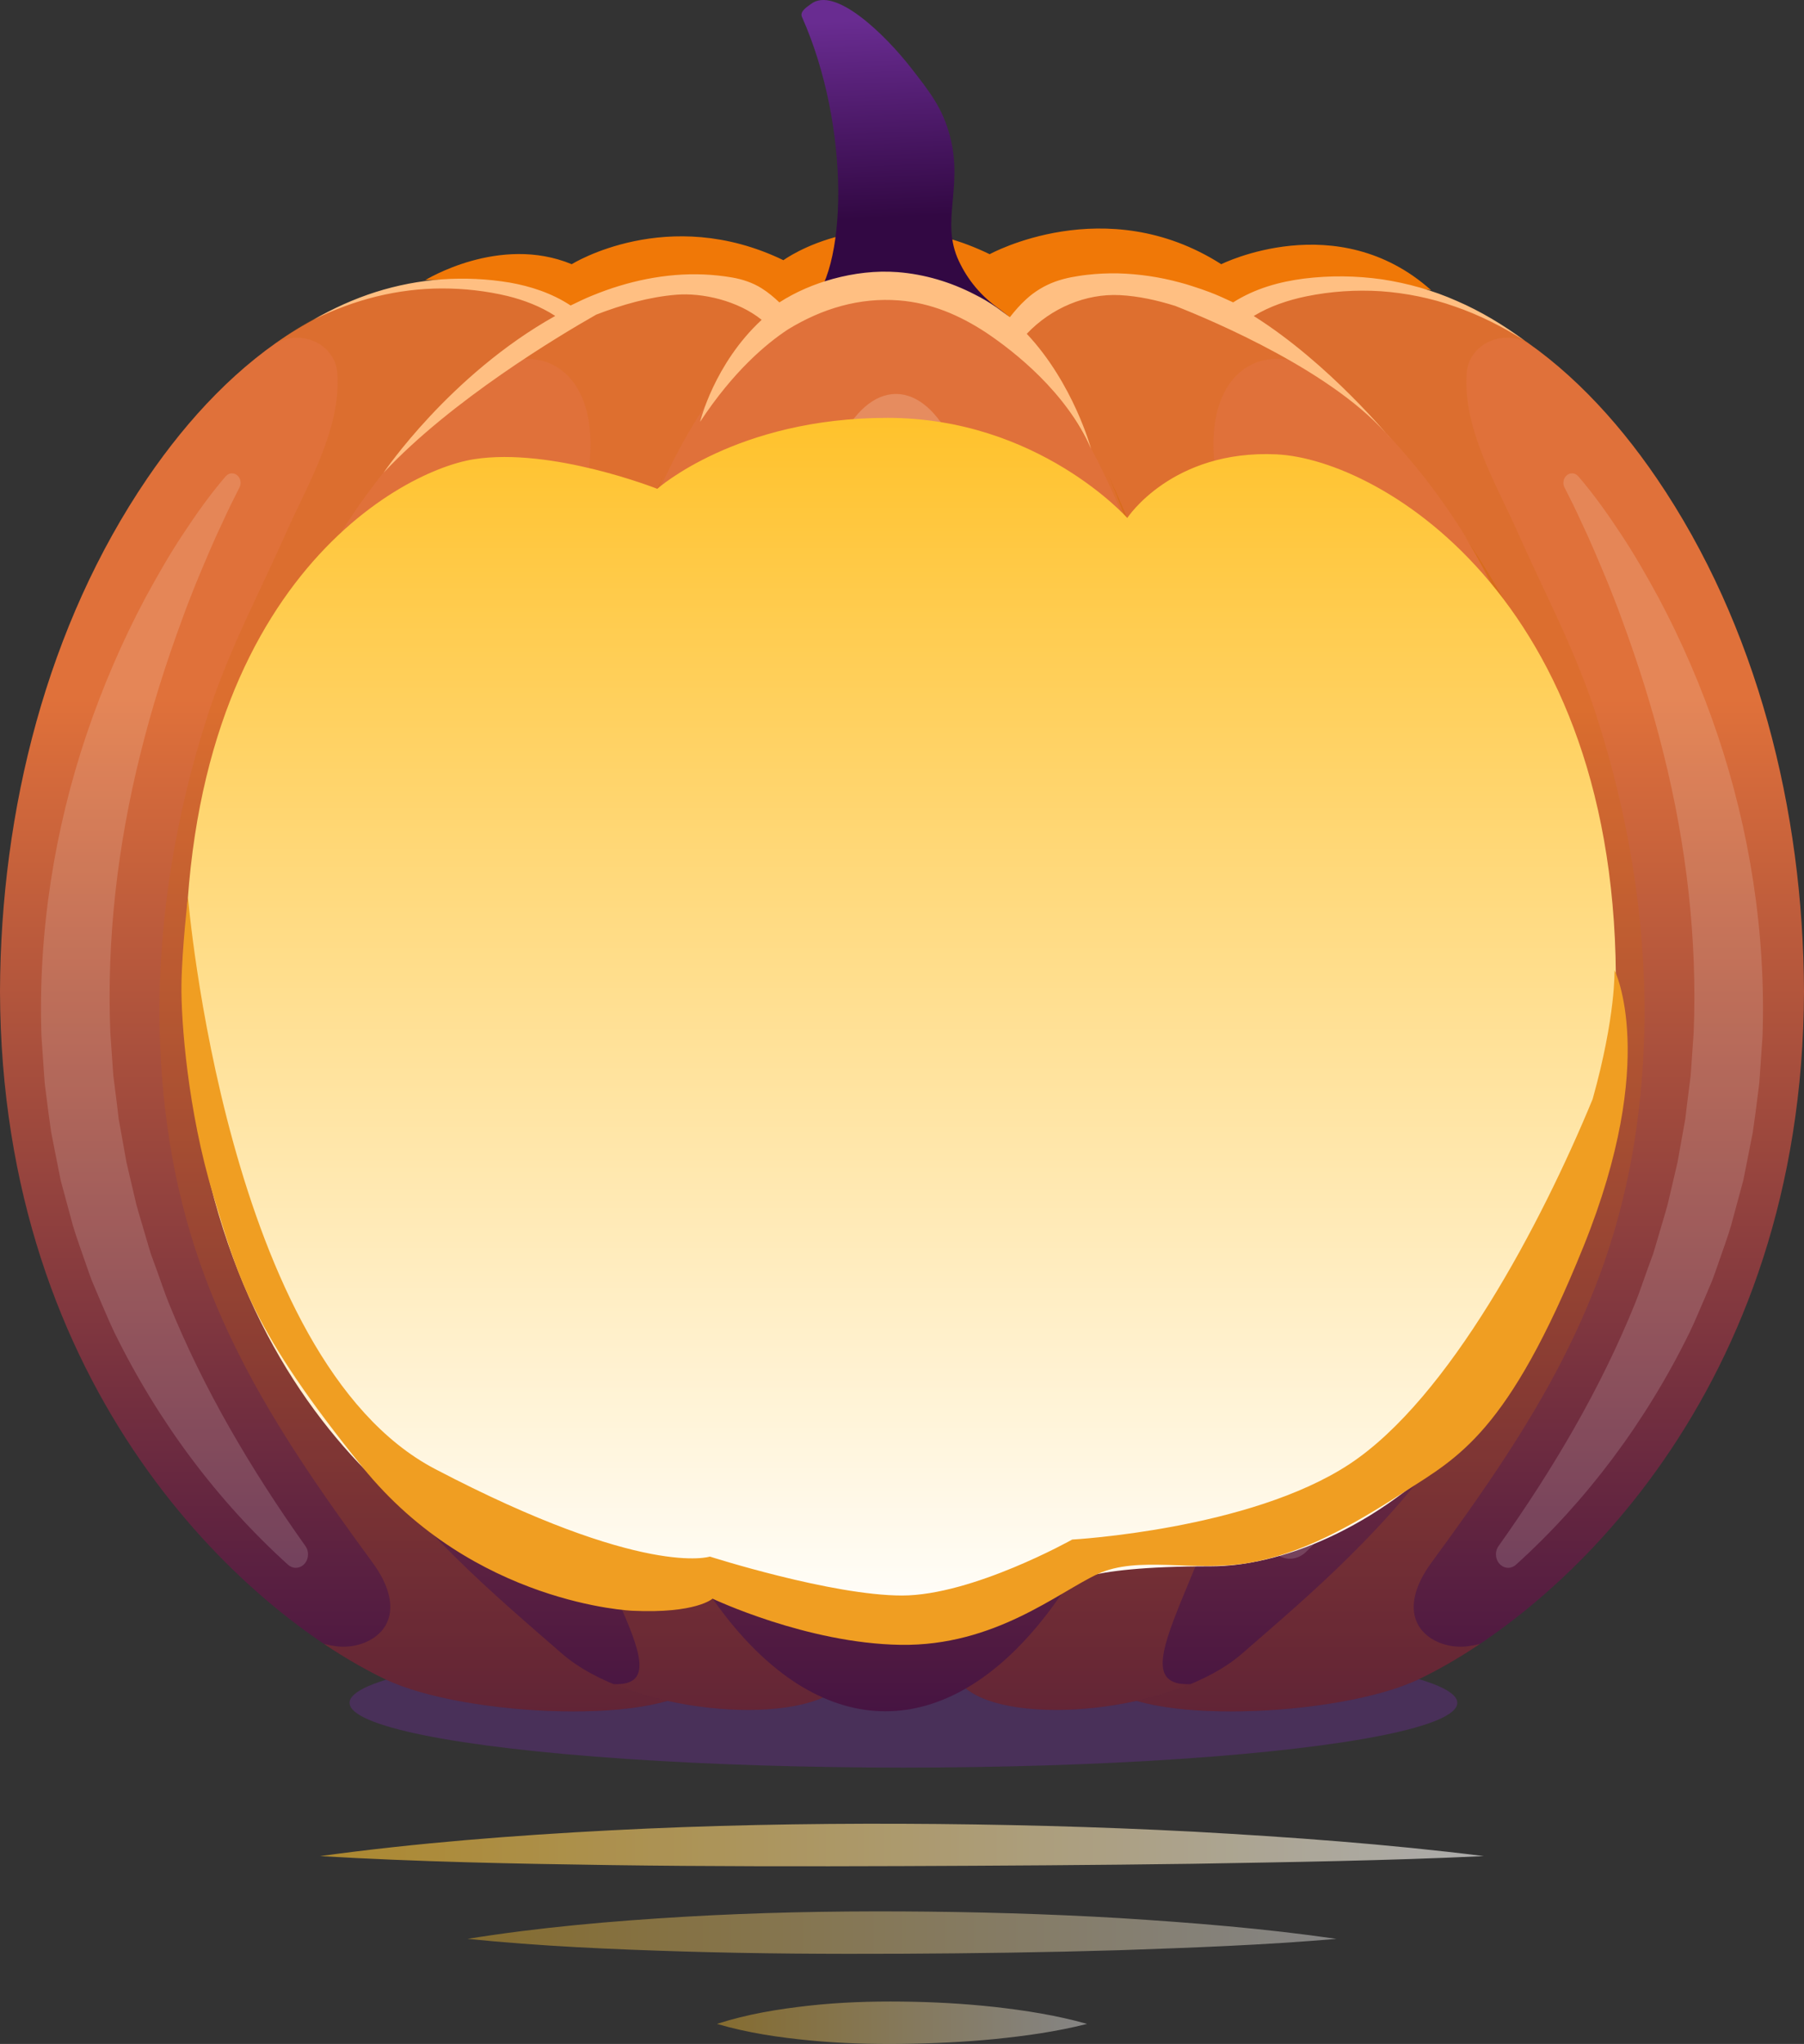
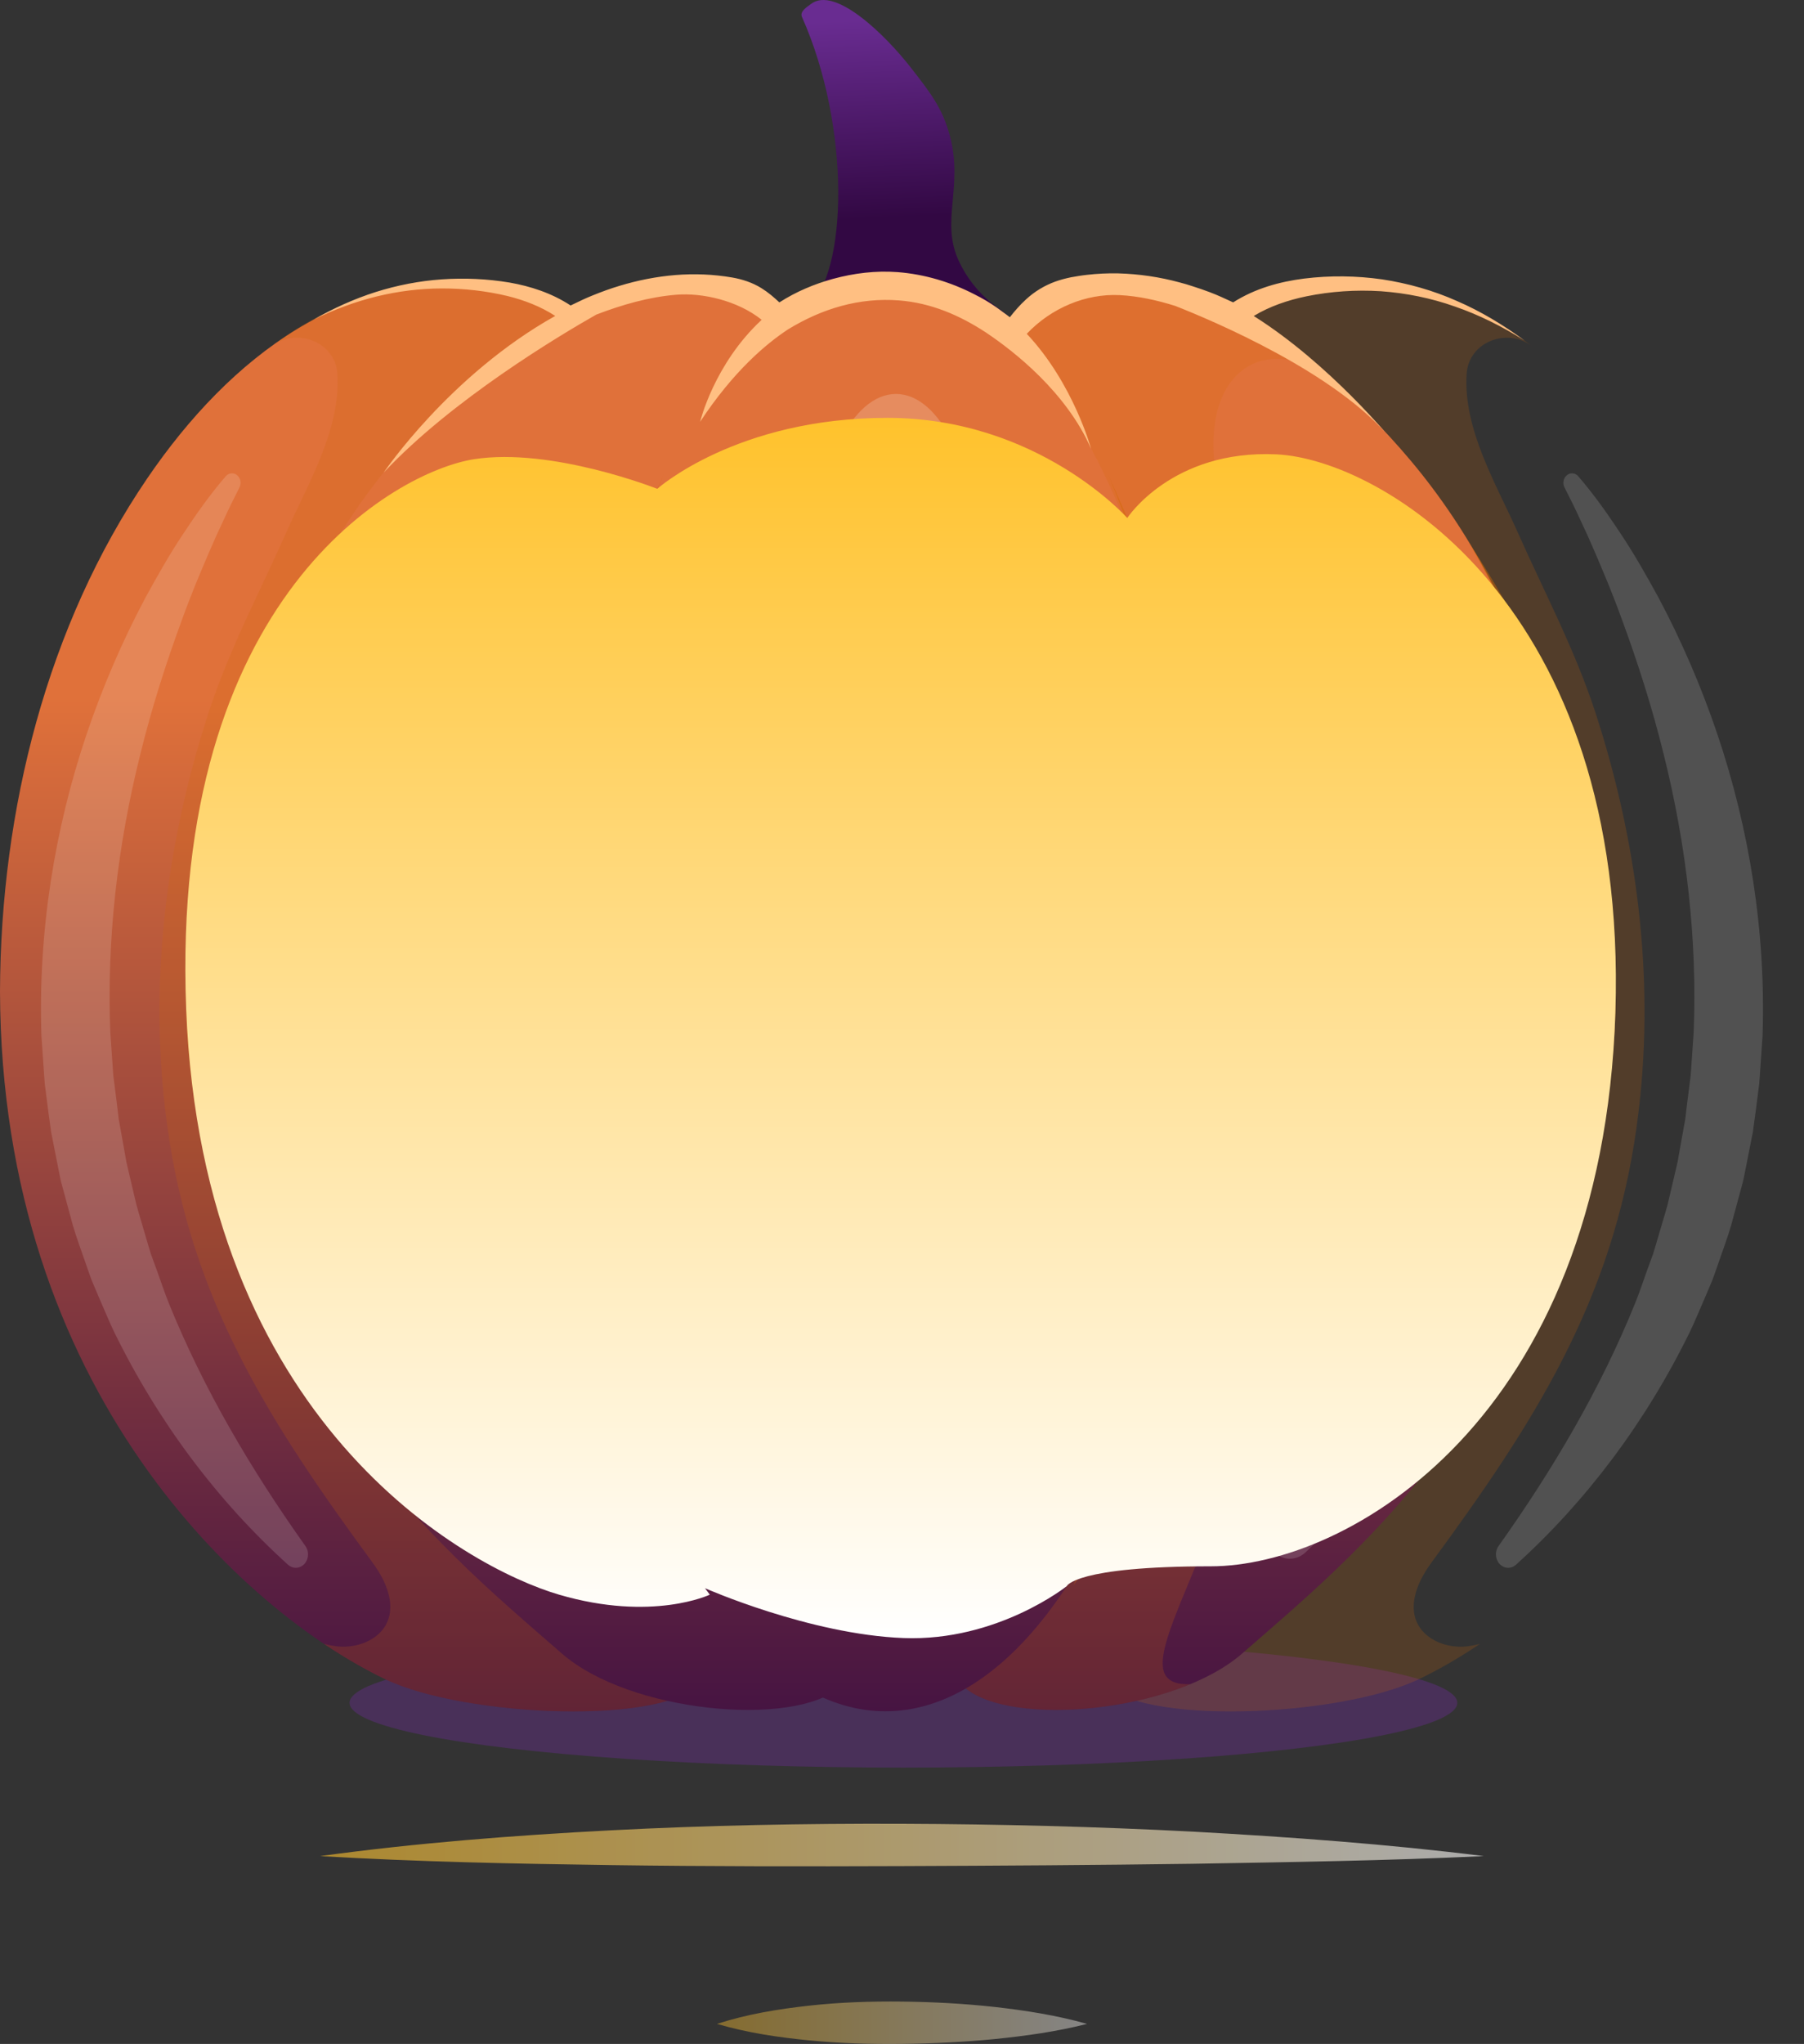
<svg xmlns="http://www.w3.org/2000/svg" id="Background" x="0px" y="0px" width="208.999px" height="236.667px" viewBox="0 0 208.999 236.667" xml:space="preserve">
  <rect x="0" y="0" width="208.999" height="236.667" fill="#333333" stroke="none" />
  <g>
    <g>
      <g>
        <g opacity="0.67">
          <g opacity="0.88">
            <linearGradient id="SVGID_1_" gradientUnits="userSpaceOnUse" x1="37.096" y1="213.63" x2="171.902" y2="213.63">
              <stop offset="0" style="stop-color:#FFC22C" />
              <stop offset="1" style="stop-color:#FFFFFF" />
            </linearGradient>
            <path fill="url(#SVGID_1_)" d="M37.096,214.914c11.165-1.528,22.394-2.395,33.636-2.983 c11.243-0.586,22.506-0.799,33.767-0.759c11.26,0.043,22.52,0.327,33.762,0.913c11.24,0.624,22.468,1.433,33.641,2.829 c-11.283,0.535-22.519,0.696-33.748,0.89c-11.227,0.155-22.441,0.224-33.655,0.266c-11.214,0.041-22.425,0.042-33.65-0.113 C59.622,215.8,48.387,215.58,37.096,214.914z" />
          </g>
          <g opacity="0.6">
            <linearGradient id="SVGID_2_" gradientUnits="userSpaceOnUse" x1="54.167" y1="223.773" x2="154.831" y2="223.773">
              <stop offset="0" style="stop-color:#FFC22C" />
              <stop offset="1" style="stop-color:#FFFFFF" />
            </linearGradient>
-             <path fill="url(#SVGID_2_)" d="M54.167,224.497c8.339-1.34,16.724-2.065,25.119-2.559c8.396-0.491,16.805-0.658,25.213-0.617 c8.408,0.043,16.815,0.279,25.209,0.771c8.393,0.53,16.778,1.196,25.123,2.405c-8.428,0.724-16.819,1.027-25.204,1.314 c-8.383,0.25-16.756,0.365-25.128,0.408c-8.372,0.04-16.743-0.005-25.125-0.254C70.991,225.714,62.601,225.352,54.167,224.497z " />
          </g>
          <g opacity="0.6">
            <linearGradient id="SVGID_3_" gradientUnits="userSpaceOnUse" x1="83.06" y1="234.209" x2="125.939" y2="234.209">
              <stop offset="0" style="stop-color:#FFC22C" />
              <stop offset="1" style="stop-color:#FFFFFF" />
            </linearGradient>
            <path fill="url(#SVGID_3_)" d="M83.06,234.342c3.553-1.143,7.125-1.719,10.701-2.114c3.576-0.393,7.158-0.509,10.739-0.469 c3.581,0.042,7.162,0.23,10.737,0.623c3.576,0.405,7.147,0.959,10.702,1.96c-3.591,0.912-7.166,1.399-10.737,1.76 c-3.571,0.348-7.137,0.514-10.702,0.556c-3.566,0.04-7.131-0.054-10.701-0.402C90.228,235.906,86.653,235.396,83.06,234.342z" />
          </g>
        </g>
        <g>
          <ellipse opacity="0.4" fill="#692C91" cx="104.666" cy="197.167" rx="64.167" ry="7.5" />
          <g>
            <g>
              <g>
                <g>
                  <linearGradient id="SVGID_4_" gradientUnits="userSpaceOnUse" x1="41.7" y1="80.667" x2="41.7" y2="214.712">
                    <stop offset="0" style="stop-color:#E0713A" />
                    <stop offset="0.684" style="stop-color:#662740" />
                    <stop offset="1" style="stop-color:#320843" />
                  </linearGradient>
                  <path fill="url(#SVGID_4_)" d="M60.647,114.664c-1.014,35.314,31.067,66.246,20.682,80.01 c-3.905,5.175-27.459,4.166-36.682-0.232C28.289,186.644,0.146,161.081,0,114.831c0.067-21.09,5.48-42.436,17.043-59.418 c9.643-14.162,23.364-24.6,40.076-22.232c3.533,0.501,7.227,1.655,9.975,4.274c2.773,2.642,2.987,7.682,2.992,11.492 c0.013,8.844-2.607,17.653-4.536,26.148C62.606,88.061,60.261,101.229,60.647,114.664z" />
                  <path opacity="0.2" fill="#D16806" d="M60.647,114.664c-0.386-13.435,1.959-26.603,4.903-39.57 c1.929-8.496,4.548-17.304,4.536-26.148c-0.005-3.809-0.22-8.849-2.992-11.492c-2.748-2.619-6.441-3.773-9.975-4.274 c-8.83-1.251-18.359,1.162-25.625,6.93c2.789-2.214,7.347-0.594,7.591,3.181c0.415,6.424-3.458,12.806-5.917,18.345 c-3.073,6.92-6.638,13.604-9.006,20.881c-4.768,14.65-6.844,30.343-5.039,45.843c0.083,0.712,0.174,1.423,0.272,2.133 c2.801,20.195,11.942,34.327,23.695,50.336c0.965,1.314,1.83,2.804,2.072,4.475c0.573,3.959-3.293,5.711-6.218,5.313 c-0.47-0.064-0.937-0.158-1.402-0.269c2.515,1.687,4.916,3.051,7.105,4.095c9.223,4.397,32.777,5.407,36.682,0.232 C91.714,180.91,59.633,149.978,60.647,114.664z" />
                  <linearGradient id="SVGID_5_" gradientUnits="userSpaceOnUse" x1="63.101" y1="80.667" x2="63.101" y2="214.712">
                    <stop offset="0" style="stop-color:#E0713A" />
                    <stop offset="0.684" style="stop-color:#662740" />
                    <stop offset="1" style="stop-color:#320843" />
                  </linearGradient>
                  <path fill="url(#SVGID_5_)" d="M85.872,114.664c-1.011,35.314,24.036,69.513,11.395,80.704 c-5.228,4.629-24.259,3.008-32.206-3.934c-14.63-12.781-39.559-32.591-39.698-76.77c-0.07-22.23,6.38-44.901,20.218-61.35 c6.265-7.448,14.057-14.111,22.694-17.799c5.168-2.207,10.889-3.209,16.388-2.193c5.381,0.994,8.709,4.935,10.871,10.382 c1.434,3.614,3.262,9.023,2.231,13.04c-3.565,13.891-8.583,27.265-10.774,41.571 C86.165,103.711,85.715,109.189,85.872,114.664z" />
-                   <path opacity="0.2" fill="#D96C06" d="M85.872,114.664c-0.157-5.475,0.293-10.953,1.119-16.348 c2.192-14.306,7.21-27.68,10.774-41.571c1.031-4.017-0.797-9.425-2.231-13.039c-2.162-5.447-5.49-9.388-10.871-10.382 c-5.5-1.016-11.22-0.014-16.389,2.193c-4.851,2.071-9.434,5.081-13.629,8.638c7.608-6.389,17.669-1.066,12.219,16.176 c-2.195,6.945-13.819,42.534-4.716,97.895c3.575,21.741,18.131,37.144,8.938,36.777c9.102,3.773,22.016,4.054,26.18,0.368 C109.908,184.178,84.861,149.978,85.872,114.664z" />
                  <g opacity="0.15">
                    <path fill="#FFFFFF" d="M57.704,61.179l-1.593,7.363l-0.757,3.698c-0.217,1.245-0.492,2.457-0.701,3.694 c-0.912,4.914-1.692,9.805-2.313,14.674c-1.231,9.735-1.888,19.385-1.6,28.925c0.158,4.765,0.473,9.503,1.014,14.218 c0.042,0.595,0.16,1.173,0.232,1.762l0.228,1.766l0.229,1.769l0.313,1.749c0.2,1.169,0.347,2.359,0.581,3.525 c0.253,1.159,0.483,2.33,0.699,3.51c1.02,4.661,2.123,9.375,3.555,14.058c0.639,2.384,1.445,4.705,2.191,7.108 c0.347,1.218,0.788,2.386,1.197,3.589c0.401,1.208,0.809,2.423,1.168,3.691l0.063,0.224 c0.458,1.616-0.358,3.336-1.822,3.841c-0.946,0.327-1.935,0.061-2.637-0.6c-3.776-3.579-7.204-7.676-10.07-12.243 l-1.086-1.712l-0.544-0.86c-0.173-0.292-0.329-0.593-0.491-0.891l-1.936-3.608l-0.47-0.915l-0.425-0.938l-0.848-1.883 c-0.287-0.627-0.556-1.264-0.827-1.9c-0.284-0.632-0.525-1.281-0.762-1.933c-2.032-5.171-3.446-10.62-4.524-16.141 c-1.011-5.538-1.501-11.175-1.597-16.795c-0.111-11.246,1.472-22.396,4.556-32.881c1.549-5.243,3.479-10.321,5.768-15.178 c1.144-2.428,2.382-4.801,3.747-7.093c0.333-0.576,0.675-1.148,1.038-1.709c0.356-0.563,0.706-1.128,1.086-1.679 c0.751-1.121,1.496-2.163,2.394-3.294c1.054-1.328,2.884-1.461,4.087-0.297c0.835,0.808,1.148,2.028,0.909,3.143 L57.704,61.179z" />
                  </g>
                  <g opacity="0.15">
                    <path fill="#FFFFFF" d="M27.72,56.489c-0.606,1.19-1.232,2.438-1.799,3.689c-0.59,1.241-1.161,2.495-1.701,3.763 c-0.543,1.266-1.077,2.534-1.601,3.804c-0.502,1.283-1.017,2.555-1.478,3.853c-1.907,5.155-3.565,10.387-4.877,15.693 c-2.651,10.601-3.915,21.487-3.484,32.257l0.28,4.027c0.025,0.335,0.04,0.672,0.073,1.006l0.128,0.999l0.253,1.998 l0.239,2.001l0.357,1.979l0.354,1.98l0.176,0.991c0.068,0.328,0.152,0.652,0.227,0.978l0.919,3.914 c0.345,1.293,0.759,2.565,1.123,3.855c0.192,0.641,0.369,1.29,0.574,1.928l0.689,1.883 c0.462,1.255,0.871,2.539,1.376,3.779c4.017,9.944,9.514,19.254,15.829,28.139l0.005,0.007 c0.482,0.678,0.375,1.659-0.239,2.191c-0.531,0.46-1.266,0.433-1.767-0.019c-8.111-7.32-15.026-16.491-20.14-26.938 c-0.635-1.307-1.176-2.669-1.768-4.005l-0.856-2.023c-0.259-0.687-0.491-1.387-0.737-2.081 c-0.476-1.394-0.996-2.775-1.417-4.193l-1.164-4.295c-0.094-0.359-0.199-0.715-0.284-1.077l-0.218-1.095l-0.434-2.192 l-0.431-2.194l-0.308-2.218l-0.285-2.222l-0.141-1.111c-0.037-0.372-0.056-0.745-0.085-1.117l-0.308-4.473 c-0.403-11.962,1.508-23.884,5.218-34.892c1.86-5.507,4.146-10.807,6.818-15.831c1.365-2.495,2.758-4.961,4.315-7.306 c1.553-2.356,3.148-4.627,4.999-6.774c0.38-0.441,1.012-0.458,1.412-0.039c0.338,0.355,0.401,0.909,0.182,1.338 L27.72,56.489z" />
                  </g>
                </g>
                <g>
                  <linearGradient id="SVGID_6_" gradientUnits="userSpaceOnUse" x1="167.298" y1="80.667" x2="167.298" y2="214.712">
                    <stop offset="0" style="stop-color:#E0713A" />
                    <stop offset="0.684" style="stop-color:#662740" />
                    <stop offset="1" style="stop-color:#320843" />
                  </linearGradient>
-                   <path fill="url(#SVGID_6_)" d="M148.352,114.664c1.014,35.314-31.067,66.246-20.682,80.01 c3.905,5.175,27.459,4.166,36.682-0.232c16.358-7.799,44.501-33.362,44.647-79.612c-0.067-21.09-5.48-42.436-17.043-59.418 c-9.643-14.162-23.364-24.6-40.076-22.232c-3.533,0.501-7.227,1.655-9.975,4.274c-2.773,2.642-2.987,7.682-2.992,11.492 c-0.012,8.844,2.607,17.653,4.536,26.148C146.393,88.061,148.737,101.229,148.352,114.664z" />
                  <path opacity="0.2" fill="#D16806" d="M148.352,114.664c0.386-13.435-1.959-26.603-4.903-39.57 c-1.929-8.496-4.548-17.304-4.536-26.148c0.005-3.809,0.22-8.849,2.992-11.492c2.748-2.619,6.441-3.773,9.975-4.274 c8.83-1.251,18.358,1.162,25.625,6.93c-2.789-2.214-7.347-0.594-7.591,3.181c-0.415,6.424,3.458,12.806,5.918,18.345 c3.073,6.92,6.638,13.604,9.006,20.881c4.768,14.65,6.844,30.343,5.039,45.843c-0.083,0.712-0.174,1.423-0.272,2.133 c-2.801,20.195-11.942,34.327-23.695,50.336c-0.965,1.314-1.83,2.804-2.072,4.475c-0.573,3.959,3.293,5.711,6.218,5.313 c0.47-0.064,0.937-0.158,1.402-0.269c-2.516,1.687-4.916,3.051-7.105,4.095c-9.223,4.397-32.777,5.407-36.682,0.232 C117.285,180.91,149.365,149.978,148.352,114.664z" />
                  <linearGradient id="SVGID_7_" gradientUnits="userSpaceOnUse" x1="145.898" y1="80.667" x2="145.898" y2="214.712">
                    <stop offset="0" style="stop-color:#E0713A" />
                    <stop offset="0.684" style="stop-color:#662740" />
                    <stop offset="1" style="stop-color:#320843" />
                  </linearGradient>
                  <path fill="url(#SVGID_7_)" d="M123.126,114.664c1.011,35.314-24.036,69.513-11.395,80.704 c5.228,4.629,24.259,3.008,32.206-3.934c14.63-12.781,39.559-32.591,39.698-76.77c0.07-22.23-6.38-44.901-20.218-61.35 c-6.265-7.448-14.057-14.111-22.694-17.799c-5.168-2.207-10.889-3.209-16.389-2.193c-5.381,0.994-8.709,4.935-10.871,10.382 c-1.434,3.614-3.262,9.023-2.231,13.04c3.565,13.891,8.583,27.265,10.774,41.571 C122.834,103.711,123.283,109.189,123.126,114.664z" />
                  <path opacity="0.2" fill="#D96C06" d="M123.126,114.664c0.157-5.475-0.293-10.953-1.119-16.348 c-2.192-14.306-7.21-27.68-10.774-41.571c-1.031-4.017,0.797-9.425,2.231-13.039c2.162-5.447,5.49-9.388,10.871-10.382 c5.5-1.016,11.22-0.014,16.389,2.193c4.85,2.071,9.434,5.081,13.629,8.638c-7.608-6.389-17.669-1.066-12.219,16.176 c2.195,6.945,12.363,43.358,3.26,98.718c-3.575,21.741-16.675,36.321-7.482,35.953c-9.102,3.773-22.016,4.054-26.18,0.368 C99.091,184.178,124.138,149.978,123.126,114.664z" />
                  <g opacity="0.15">
                    <path fill="#FFFFFF" d="M151.295,61.179l1.593,7.363l0.757,3.698c0.217,1.245,0.492,2.457,0.701,3.694 c0.912,4.914,1.692,9.805,2.313,14.674c1.231,9.735,1.888,19.385,1.6,28.925c-0.158,4.765-0.474,9.503-1.014,14.218 c-0.042,0.595-0.161,1.173-0.232,1.762l-0.228,1.766l-0.229,1.769l-0.313,1.749c-0.2,1.169-0.348,2.359-0.581,3.525 c-0.253,1.159-0.483,2.33-0.699,3.51c-1.02,4.661-2.123,9.375-3.555,14.058c-0.639,2.384-1.445,4.705-2.191,7.108 c-0.347,1.218-0.788,2.386-1.197,3.589c-0.401,1.208-0.809,2.423-1.168,3.691l-0.063,0.224 c-0.457,1.616,0.359,3.336,1.822,3.841c0.946,0.327,1.935,0.061,2.638-0.6c3.776-3.579,7.203-7.676,10.07-12.243 l1.085-1.712l0.544-0.86c0.173-0.292,0.329-0.593,0.491-0.891l1.936-3.608l0.47-0.915l0.425-0.938l0.847-1.883 c0.287-0.627,0.556-1.264,0.828-1.9c0.284-0.632,0.525-1.281,0.762-1.933c2.032-5.171,3.446-10.62,4.524-16.141 c1.011-5.538,1.501-11.175,1.597-16.795c0.111-11.246-1.472-22.396-4.556-32.881c-1.549-5.243-3.479-10.321-5.768-15.178 c-1.144-2.428-2.382-4.801-3.747-7.093c-0.333-0.576-0.675-1.148-1.038-1.709c-0.356-0.563-0.706-1.128-1.086-1.679 c-0.751-1.121-1.496-2.163-2.394-3.294c-1.054-1.328-2.884-1.461-4.087-0.297c-0.835,0.808-1.148,2.028-0.909,3.143 L151.295,61.179z" />
                  </g>
                  <g opacity="0.15">
                    <path fill="#FFFFFF" d="M181.278,56.489c0.606,1.19,1.232,2.438,1.799,3.689c0.59,1.241,1.16,2.495,1.7,3.763 c0.543,1.266,1.077,2.534,1.601,3.804c0.502,1.283,1.017,2.555,1.478,3.853c1.907,5.155,3.565,10.387,4.877,15.693 c2.651,10.601,3.915,21.487,3.484,32.257l-0.28,4.027c-0.025,0.335-0.04,0.672-0.073,1.006l-0.128,0.999l-0.253,1.998 l-0.239,2.001l-0.357,1.979l-0.354,1.98l-0.176,0.991c-0.068,0.328-0.152,0.652-0.227,0.978l-0.919,3.914 c-0.345,1.293-0.758,2.565-1.124,3.855c-0.192,0.641-0.369,1.29-0.574,1.928l-0.689,1.883 c-0.462,1.255-0.871,2.539-1.376,3.779c-4.017,9.944-9.514,19.254-15.829,28.139l-0.005,0.007 c-0.482,0.678-0.375,1.659,0.239,2.191c0.531,0.46,1.266,0.433,1.767-0.019c8.111-7.32,15.026-16.491,20.14-26.938 c0.635-1.307,1.176-2.669,1.768-4.005l0.856-2.023c0.26-0.687,0.491-1.387,0.738-2.081 c0.476-1.394,0.996-2.775,1.417-4.193l1.163-4.295c0.094-0.359,0.199-0.715,0.284-1.077l0.218-1.095l0.434-2.192 l0.431-2.194l0.308-2.218l0.285-2.222l0.141-1.111c0.037-0.372,0.056-0.745,0.085-1.117l0.308-4.473 c0.403-11.962-1.508-23.884-5.218-34.892c-1.86-5.507-4.146-10.807-6.818-15.831c-1.365-2.495-2.758-4.961-4.315-7.306 c-1.553-2.356-3.147-4.627-4.999-6.774c-0.38-0.441-1.012-0.458-1.412-0.039c-0.338,0.355-0.401,0.909-0.183,1.338 L181.278,56.489z" />
                  </g>
                </g>
                <linearGradient id="SVGID_8_" gradientUnits="userSpaceOnUse" x1="102.579" y1="80.667" x2="102.579" y2="214.712">
                  <stop offset="0" style="stop-color:#E0713A" />
                  <stop offset="0.684" style="stop-color:#662740" />
                  <stop offset="1" style="stop-color:#320843" />
                </linearGradient>
                <ellipse fill="url(#SVGID_8_)" cx="102.579" cy="115.41" rx="37.159" ry="82.736" />
                <ellipse opacity="0.12" fill="#FFFFFF" cx="103.024" cy="120.038" rx="22.638" ry="66.999" />
                <path opacity="0.46" fill="#D16806" d="M39.197,61.834c0,0-33.957,51.146,3.983,108.54 C43.18,170.374-2.725,124.551,39.197,61.834z" />
                <path opacity="0.46" fill="#D16806" d="M76.927,54.891c0,0-28.297,62.023,3.983,128.674 C80.91,183.566,42.341,129.295,76.927,54.891z" />
                <path opacity="0.46" fill="#D16806" d="M169.529,61.834c0,0,33.957,51.146-3.983,108.54 C165.547,170.374,211.452,124.551,169.529,61.834z" />
                <path opacity="0.46" fill="#D16806" d="M128.341,54.891c0,0,28.297,62.023-3.983,128.674 C124.358,183.566,162.927,129.295,128.341,54.891z" />
-                 <path fill="#F07807" d="M49.258,32.442c0,0,8.594-5.323,16.978-1.851c0,0,11.109-6.943,24.525-0.463 c0,0,10.061-7.406,23.895-0.694c0,0,13.415-7.406,26.83,1.157c0,0,13.415-6.711,24.315,3.009c0,0-17.188-2.43-22.376,2.43 c0,0-20.123-7.637-26.883,1.909c0,0-12.778-11.37-25.411-1.259c0,0-10.987-8.106-25.094-0.126 C66.038,36.554,56.647,31.979,49.258,32.442z" />
              </g>
              <g>
                <g>
                  <linearGradient id="SVGID_9_" gradientUnits="userSpaceOnUse" x1="103.739" y1="2.163" x2="104.739" y2="25.163">
                    <stop offset="1.000000e-07" style="stop-color:#692C91" />
                    <stop offset="1" style="stop-color:#320843" />
                  </linearGradient>
                  <path fill="url(#SVGID_9_)" d="M105.499,7.801c-2.868-3.666-8.77-9.532-11.584-7.314c-0.41,0.323-1.295,0.822-1.002,1.481 c5.68,12.758,5.302,29.769,0.651,33.565c4.03-1.882,8.271-2.454,12.548-1.838c0.742,0.107,1.475,0.3,2.208,0.486 c2.923,0.745,5.841,1.113,8.542,2.449l-0.969-0.766c-2.276-1.573-3.805-3.515-4.8-5.625 c-2.175-4.611,0.551-8.544-1.057-14.548C109.183,12.51,107.732,10.656,105.499,7.801z" />
                </g>
              </g>
              <path fill="#FFBF82" d="M159.991,33.722c2.894,0.21,5.788,0.784,8.574,1.775c2.797,0.961,5.483,2.318,8.044,3.922 c-2.448-1.798-5.056-3.376-7.828-4.572c-2.761-1.226-5.684-2.049-8.665-2.501c-2.986-0.423-6.027-0.462-9.045-0.088 c-2.781,0.357-5.634,1.119-8.206,2.753c-0.893-0.41-1.78-0.829-2.705-1.177c-0.647-0.246-1.301-0.469-1.959-0.678 c-0.499-0.165-0.998-0.318-1.498-0.445c-2.336-0.637-4.743-0.991-7.163-1.058c-1.211-0.024-2.425,0.033-3.632,0.173 c-0.605,0.065-1.204,0.17-1.806,0.276c-0.618,0.126-1.238,0.286-1.851,0.506c-1.224,0.443-2.412,1.154-3.388,2.064 c-0.704,0.64-1.309,1.344-1.869,2.059c-0.271-0.217-0.555-0.414-0.833-0.619c-0.1-0.077-0.203-0.151-0.305-0.227 c-0.141-0.1-0.279-0.204-0.421-0.301c-0.785-0.548-1.62-1.046-2.505-1.484c-2.792-1.448-5.821-2.346-8.925-2.59 c-2.539-0.193-5.072,0.119-7.508,0.783c-2.153,0.594-4.256,1.47-6.204,2.721c-0.614-0.573-1.277-1.15-2.057-1.635 c-1.062-0.668-2.255-1.045-3.385-1.243c-2.195-0.381-4.421-0.466-6.619-0.288c-2.198,0.182-4.368,0.613-6.476,1.254 c-1.056,0.314-2.092,0.698-3.115,1.112c-0.867,0.343-1.695,0.76-2.533,1.158c-2.2-1.444-4.647-2.227-7.071-2.655 c-2.614-0.434-5.236-0.55-7.848-0.37c-2.609,0.18-5.187,0.685-7.68,1.471c-2.491,0.795-4.89,1.878-7.169,3.189 c2.35-1.154,4.792-2.065,7.29-2.68c2.499-0.606,5.048-0.927,7.591-0.928c2.538-0.003,5.087,0.288,7.541,0.868 c1.973,0.485,3.889,1.224,5.564,2.315c-12.245,6.84-19.872,18.137-19.872,18.137c7.89-8.419,20.294-15.83,24.625-18.29 c3.006-1.154,6.139-2.048,9.283-2.303c3.015-0.245,7.12,0.684,9.881,2.906C82.72,42.145,81.11,48.84,81.11,48.84 c3.833-5.817,7.627-9.021,10.192-10.706c3.939-2.406,8.261-3.706,12.856-3.349c3.705,0.288,7.011,1.71,10.085,3.726 c3.24,2.171,9.299,6.897,12.162,13.459c0,0-2.029-7.55-7.45-13.32c2.844-2.999,6.858-4.679,10.778-4.478 c2.178,0.112,4.317,0.592,6.409,1.245c4.353,1.709,18.746,7.768,25.028,15.446c0,0-7.133-8.745-15.921-14.275 c1.834-1.115,3.947-1.834,6.11-2.279C154.186,33.733,157.094,33.54,159.991,33.722z" />
              <ellipse opacity="0.19" fill="#FFFFFF" cx="103.801" cy="64.641" rx="9.251" ry="19.025" />
            </g>
            <linearGradient id="SVGID_10_" gradientUnits="userSpaceOnUse" x1="104.34" y1="48.383" x2="104.34" y2="189.686">
              <stop offset="0" style="stop-color:#FFC22C" />
              <stop offset="1" style="stop-color:#FFFFFF" />
            </linearGradient>
            <path fill="url(#SVGID_10_)" d="M82.232,184.644c0,0-6.648,3.164-17.459,0c-10.812-3.164-41.33-19.933-43.204-67.814 c-1.874-47.881,24.328-62.249,33.343-63.658c9.015-1.409,21.236,3.429,21.236,3.429s9.191-8.218,26.658-8.218 S130.6,59.975,130.6,59.975s5.169-7.93,17.283-7.367c12.115,0.563,40.778,17.368,39.265,64.608 c-1.513,47.24-31.095,64.144-46.872,64.144s-16.688,2.294-16.688,2.294s-8.047,6.429-18.922,6.011s-22.99-5.77-22.99-5.77" />
-             <path fill="#F09E22" d="M21.775,103.833c0,0,4.4,53.581,28.629,66.259s31.836,10.142,31.836,10.142s14.092,4.508,22.26,4.508 s19.719-6.48,19.719-6.48s20.567-1.127,32.118-8.734c11.551-7.607,22.248-27.895,28.173-42.26 c2.698-9.625,2.536-14.932,2.536-14.932s5.194,10.236-3.577,31.951c-8.771,21.715-14.587,24.466-20.797,28.473 c-6.21,4.007-11.92,7.205-18.182,8.235c-6.262,1.03-12.666-0.896-17.296,1.249s-11.958,8.373-22.852,8.209 s-21.793-5.349-21.793-5.349s-1.874,1.745-9.282,1.403c0,0-18.39-0.725-31.248-16.604S27.61,147.99,24.68,138.3 c-2.93-9.69-3.719-20.098-3.657-24.314S21.775,103.833,21.775,103.833z" />
          </g>
        </g>
      </g>
    </g>
  </g>
</svg>